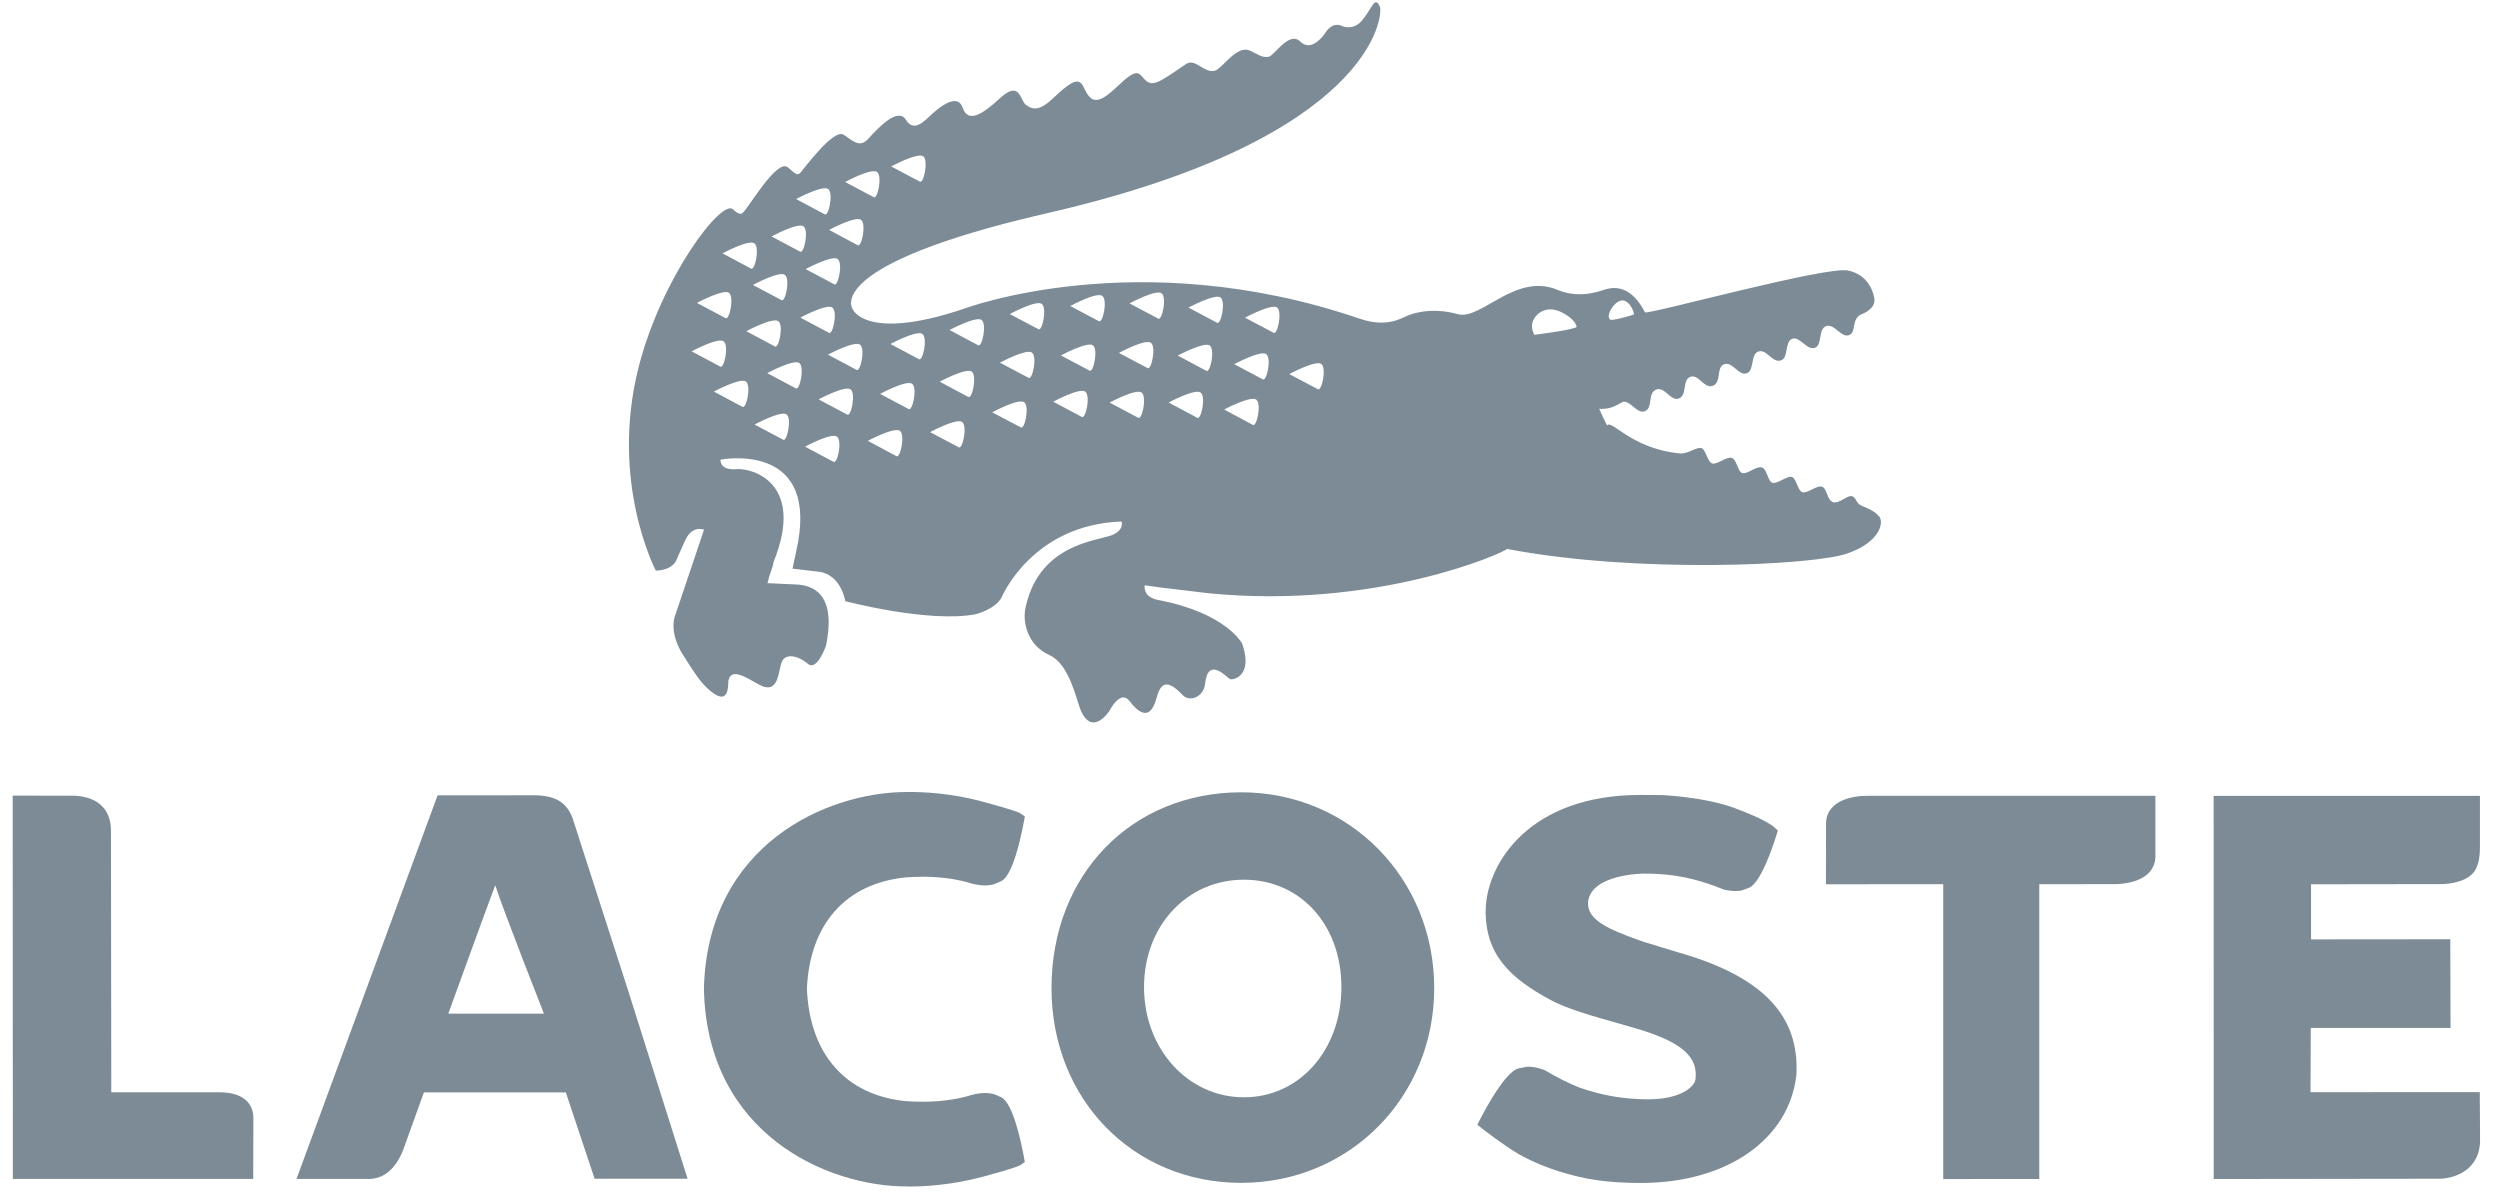
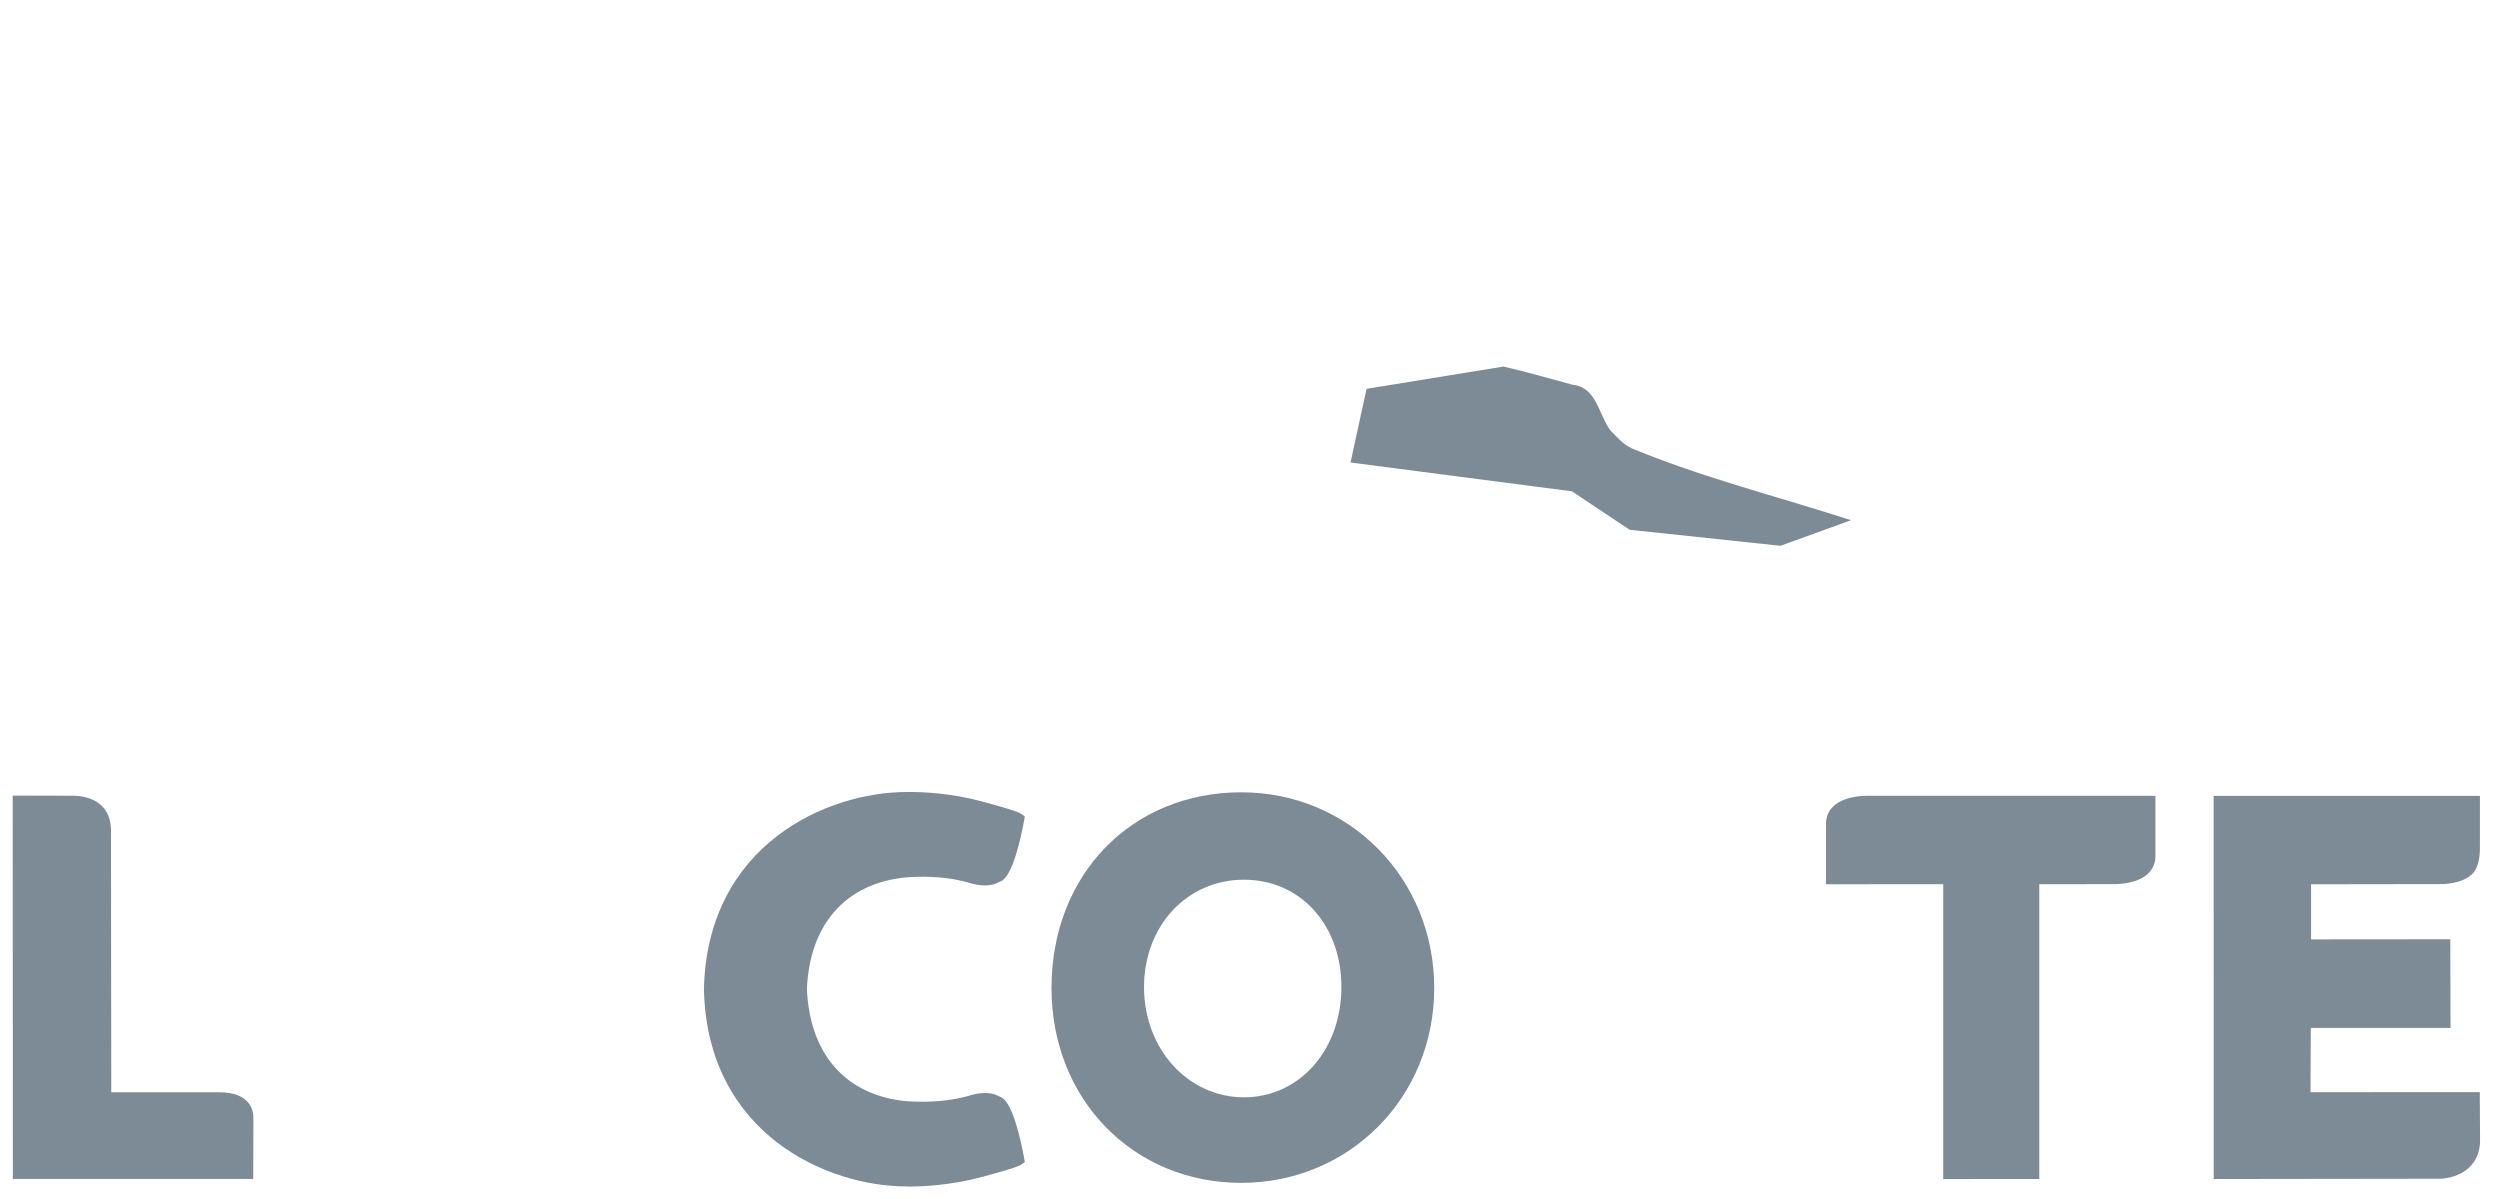
<svg xmlns="http://www.w3.org/2000/svg" width="98" height="47" viewBox="0 0 98 47" fill="none">
  <path fill-rule="evenodd" clip-rule="evenodd" d="M63.129 16.874C62.669 16.263 62.59 15.181 61.657 15.085C60.752 14.841 59.851 14.581 58.937 14.369C57.148 14.66 55.359 14.951 53.57 15.242C53.361 16.205 53.151 17.167 52.941 18.13C55.834 18.507 58.727 18.884 61.62 19.26C62.374 19.763 63.129 20.265 63.883 20.767C65.854 20.977 67.824 21.186 69.795 21.395C70.717 21.06 71.639 20.726 72.562 20.391C69.694 19.467 66.757 18.73 63.97 17.579C63.627 17.422 63.39 17.134 63.129 16.874Z" fill="#7C8B96" />
-   <path d="M73.679 20.266C73.485 20.014 73.173 19.913 72.957 19.816C72.745 19.716 72.776 19.511 72.599 19.451C72.418 19.393 72.102 19.761 71.856 19.684C71.61 19.604 71.628 19.146 71.423 19.078C71.213 19.012 70.848 19.356 70.657 19.295C70.465 19.239 70.428 18.758 70.242 18.696C70.059 18.641 69.669 18.983 69.479 18.924C69.288 18.86 69.276 18.391 69.064 18.322C68.853 18.257 68.482 18.607 68.298 18.544C68.108 18.485 68.09 18.018 67.887 17.95C67.683 17.885 67.308 18.228 67.119 18.166C66.925 18.104 66.872 17.623 66.695 17.565C66.514 17.51 66.161 17.794 65.874 17.777C63.881 17.592 63.118 16.34 62.983 16.71C62.849 17.073 63.398 17.956 64.087 18.254C64.637 18.493 70.573 20.133 70.729 20.207C70.881 20.282 71.256 20.448 71.122 20.664C70.915 20.941 70.336 20.667 70.188 20.545C70.039 20.421 70.073 20.376 69.933 20.339C69.615 20.263 69.438 20.842 69.102 20.765C68.796 20.696 68.817 20.082 68.506 20.01C68.163 19.927 68.007 20.509 67.681 20.433C67.41 20.372 67.373 19.747 67.082 19.677C66.748 19.596 66.596 20.18 66.249 20.099C65.949 20.029 65.966 19.419 65.653 19.343C65.34 19.27 65.122 19.835 64.827 19.769C64.531 19.7 64.488 19.076 64.225 19.014C63.956 18.954 63.744 19.271 63.382 19.319C63.382 19.319 62.344 19.599 60.702 17.887C59.057 16.178 58.382 15.845 57.446 16.542C55.917 17.678 54.968 16.927 54.691 16.589C54.359 16.201 54.707 15.845 54.707 15.845C54.707 15.845 55.192 16.594 55.804 16.607C56.788 16.637 57.531 15.295 59.218 15.271C61.356 15.194 61.914 15.952 62.498 16.013C63.039 16.066 63.22 15.979 63.595 15.761H63.593C63.895 15.654 64.159 16.239 64.477 16.12C64.812 15.994 64.567 15.405 64.928 15.269C65.266 15.148 65.487 15.741 65.81 15.62C66.15 15.496 65.933 14.891 66.26 14.773C66.596 14.651 66.793 15.25 67.142 15.122C67.492 14.997 67.266 14.398 67.585 14.277C67.914 14.157 68.152 14.746 68.475 14.631C68.782 14.522 68.607 13.895 68.925 13.781C69.257 13.662 69.471 14.253 69.823 14.124C70.113 14.023 69.953 13.395 70.254 13.281C70.554 13.169 70.833 13.751 71.146 13.634C71.439 13.526 71.268 12.902 71.58 12.786C71.91 12.667 72.165 13.248 72.477 13.139C72.787 13.028 72.552 12.525 72.955 12.325C72.955 12.325 73.513 12.142 73.478 11.732C73.474 11.664 73.358 10.789 72.439 10.604C71.555 10.426 64.573 12.355 64.482 12.243C63.84 10.976 63.017 11.328 62.891 11.356C62.763 11.389 61.984 11.72 61.12 11.389C59.425 10.623 58.071 12.571 57.143 12.315C56.288 12.075 55.634 12.213 55.275 12.335C54.947 12.448 54.415 12.875 53.287 12.488C44.569 9.516 37.756 12.114 37.756 12.114C33.914 13.396 33.423 12.114 33.423 12.114C33.423 12.114 32.159 10.399 41.06 8.354C53.854 5.419 54.24 0.563 54.089 0.256C53.879 -0.189 53.798 0.335 53.377 0.818C53.023 1.219 52.613 1.021 52.613 1.021C52.21 0.828 51.953 1.287 51.953 1.287C51.953 1.287 51.435 2.09 50.977 1.633C50.537 1.194 49.952 2.185 49.734 2.225C49.473 2.271 49.345 2.144 48.994 1.983C48.469 1.751 47.905 2.707 47.616 2.774C47.173 2.875 46.863 2.254 46.483 2.516C45.346 3.3 45.167 3.409 44.861 3.104C44.635 2.873 44.602 2.623 43.842 3.349C43.196 3.968 42.886 4.084 42.627 3.691C42.36 3.294 42.428 2.754 41.318 3.818C40.788 4.326 40.516 4.336 40.213 4.108C39.984 3.936 39.986 3.118 39.189 3.859C38.467 4.526 37.943 4.818 37.738 4.226C37.512 3.56 36.661 4.348 36.465 4.534C36.261 4.719 35.823 5.21 35.517 4.703C35.21 4.194 34.476 4.954 34.04 5.437C33.703 5.812 33.431 5.522 33.076 5.285C32.672 5.008 31.464 6.693 31.354 6.794C31.244 6.889 31.159 6.794 30.883 6.559C30.457 6.199 29.309 8.2 29.124 8.331C29.124 8.331 29.045 8.503 28.732 8.205C28.287 7.782 25.923 10.889 25.031 14.405C23.889 18.912 25.708 22.367 25.708 22.367C25.708 22.367 26.254 22.384 26.487 22.015L26.841 21.219C27.128 20.555 27.598 20.764 27.598 20.764L26.483 24.077C26.307 24.513 26.414 25.131 26.803 25.714C27.17 26.301 27.423 26.697 27.717 26.97C28.622 27.82 28.53 26.814 28.553 26.688C28.659 26.15 29.257 26.564 29.726 26.822C30.577 27.299 30.483 26.245 30.669 25.902C30.799 25.655 31.218 25.645 31.672 26.024C32.026 26.32 32.377 25.32 32.377 25.32C32.818 23.189 31.782 22.943 31.221 22.912L30.086 22.86C30.086 22.86 30.16 22.535 30.279 22.232L30.329 22.017C31.567 18.937 29.498 18.342 28.879 18.391C28.197 18.452 28.244 18.018 28.244 18.018C28.244 18.018 31.983 17.283 31.286 21.242C31.286 21.242 31.149 21.932 31.066 22.291L32.094 22.411C32.978 22.521 33.135 23.566 33.135 23.566C33.135 23.566 36.387 24.424 38.232 24.081C38.232 24.081 39.056 23.885 39.285 23.372C39.285 23.372 40.48 20.562 43.967 20.443C43.967 20.443 44.09 20.807 43.533 20.997C42.865 21.221 40.639 21.398 40.176 23.951V23.961C40.126 24.38 40.238 25.272 41.148 25.686C41.924 26.035 42.197 27.445 42.358 27.825C42.81 28.906 43.486 27.873 43.486 27.873C43.486 27.873 43.914 27.001 44.282 27.485C44.903 28.301 45.191 27.89 45.333 27.37C45.487 26.809 45.712 26.564 46.362 27.246C46.64 27.543 47.185 27.314 47.239 26.807C47.354 25.692 48.109 26.579 48.217 26.622C48.346 26.671 49.136 26.493 48.694 25.235C48.694 25.235 48.097 24.037 45.404 23.52C44.772 23.4 44.873 22.943 44.873 22.943L45.466 23.026C45.643 23.055 47.209 23.229 47.375 23.255C53.944 23.902 58.929 21.677 59.079 21.519C64.181 22.495 71.12 22.162 72.422 21.694C73.732 21.233 73.829 20.47 73.679 20.266ZM63.143 12.135C63.249 11.964 63.35 11.867 63.443 11.82C63.839 11.595 64.092 12.299 64.043 12.325C64.041 12.326 64.032 12.329 64.028 12.331C64.028 12.331 64.028 12.334 64.027 12.335C63.965 12.365 63.201 12.581 63.125 12.532C62.974 12.427 63.143 12.135 63.143 12.135ZM60.242 12.358C60.242 12.358 60.34 12.234 60.531 12.171C60.719 12.102 61.004 12.091 61.381 12.333C61.814 12.608 61.803 12.823 61.803 12.823C61.789 12.83 61.77 12.837 61.748 12.845C61.434 12.966 60.145 13.124 60.145 13.124C59.894 12.663 60.242 12.358 60.242 12.358ZM36.192 6.128C36.408 6.295 36.201 7.255 36.046 7.113L34.933 6.525C34.933 6.525 35.97 5.966 36.192 6.128ZM34.381 6.741C34.6 6.904 34.395 7.866 34.239 7.723L33.129 7.134C33.129 7.134 34.161 6.574 34.381 6.741ZM33.754 8.619C33.974 8.783 33.768 9.747 33.611 9.607L32.499 9.011C32.499 9.011 33.533 8.456 33.754 8.619ZM32.694 11.14L31.581 10.549C31.581 10.549 32.617 9.989 32.836 10.154C33.059 10.318 32.846 11.281 32.694 11.14ZM32.485 13.041L31.375 12.45C31.375 12.45 32.408 11.893 32.628 12.054C32.848 12.217 32.643 13.176 32.485 13.041ZM32.465 7.41C32.685 7.574 32.477 8.532 32.322 8.396L31.207 7.803C31.207 7.803 32.245 7.244 32.465 7.41ZM31.499 8.874C31.717 9.038 31.51 9.996 31.357 9.86L30.244 9.269C30.244 9.269 31.279 8.708 31.499 8.874ZM29.514 11.171C29.514 11.171 30.551 10.608 30.768 10.775C30.99 10.938 30.781 11.898 30.626 11.759L29.514 11.171ZM30.366 13.576L29.256 12.983C29.256 12.983 30.292 12.427 30.51 12.591C30.731 12.754 30.524 13.714 30.366 13.576ZM29.575 9.541C29.794 9.701 29.587 10.663 29.431 10.524L28.323 9.931C28.323 9.931 29.353 9.375 29.575 9.541ZM28.574 11.477C28.795 11.64 28.588 12.606 28.429 12.464L27.32 11.874C27.32 11.874 28.355 11.319 28.574 11.477ZM27.113 13.772C27.113 13.772 28.147 13.216 28.367 13.38C28.589 13.542 28.377 14.505 28.225 14.365L27.113 13.772ZM29.096 15.942L27.985 15.351C27.985 15.351 29.021 14.791 29.241 14.955C29.461 15.12 29.251 16.079 29.096 15.942ZM30.69 17.231L29.579 16.642C29.579 16.642 30.615 16.082 30.834 16.245C31.052 16.406 30.842 17.373 30.69 17.231ZM31.188 15.219L30.076 14.626C30.076 14.626 31.112 14.07 31.332 14.229C31.552 14.393 31.343 15.354 31.188 15.219ZM32.666 18.099L31.557 17.509C31.557 17.509 32.587 16.95 32.809 17.114C33.028 17.279 32.824 18.235 32.666 18.099ZM33.2 16.246L32.09 15.655C32.09 15.655 33.123 15.1 33.342 15.264C33.562 15.425 33.357 16.387 33.2 16.246ZM33.568 14.494L32.457 13.902C32.457 13.902 33.491 13.347 33.713 13.51C33.933 13.675 33.723 14.632 33.568 14.494ZM35.13 17.875L34.019 17.281C34.019 17.281 35.053 16.727 35.275 16.887C35.497 17.051 35.287 18.015 35.13 17.875ZM35.611 16.03L34.501 15.441C34.501 15.441 35.536 14.879 35.756 15.045C35.973 15.204 35.764 16.168 35.611 16.03ZM36.014 14.075L34.903 13.484C34.903 13.484 35.937 12.93 36.159 13.091C36.377 13.255 36.169 14.214 36.014 14.075ZM37.574 17.529L36.46 16.939C36.46 16.939 37.495 16.379 37.718 16.542C37.935 16.71 37.725 17.671 37.574 17.529ZM37.947 15.555L36.837 14.962C36.837 14.962 37.873 14.405 38.092 14.566C38.312 14.732 38.103 15.689 37.947 15.555ZM38.334 13.528L37.224 12.937C37.224 12.937 38.258 12.38 38.479 12.542C38.698 12.71 38.49 13.668 38.334 13.528ZM40.007 16.749L38.895 16.163C38.895 16.163 39.93 15.604 40.147 15.767C40.37 15.93 40.162 16.889 40.007 16.749ZM40.31 14.805L39.197 14.217C39.197 14.217 40.232 13.659 40.45 13.82C40.676 13.985 40.464 14.949 40.31 14.805ZM40.696 12.899L39.582 12.311C39.582 12.311 40.619 11.75 40.837 11.912C41.057 12.078 40.849 13.041 40.696 12.899ZM42.398 16.338L41.287 15.746C41.287 15.746 42.319 15.187 42.541 15.351C42.764 15.516 42.554 16.474 42.398 16.338ZM42.701 14.523L41.589 13.934C41.589 13.934 42.626 13.371 42.844 13.538C43.063 13.697 42.856 14.663 42.701 14.523ZM43.067 12.586L41.954 11.996C41.954 11.996 42.989 11.432 43.211 11.6C43.431 11.765 43.225 12.723 43.067 12.586ZM44.607 16.372L43.498 15.781C43.498 15.781 44.532 15.221 44.752 15.388C44.972 15.55 44.763 16.51 44.607 16.372ZM44.974 14.423L43.86 13.834C43.86 13.834 44.897 13.271 45.118 13.438C45.336 13.603 45.127 14.562 44.974 14.423ZM45.39 12.483L44.278 11.893C44.278 11.893 45.314 11.331 45.534 11.498C45.756 11.661 45.546 12.623 45.39 12.483ZM46.923 16.372L45.811 15.779C45.811 15.779 46.845 15.221 47.065 15.388C47.285 15.55 47.08 16.51 46.923 16.372ZM47.279 14.531L46.169 13.938C46.169 13.938 47.202 13.385 47.422 13.543C47.643 13.708 47.435 14.671 47.279 14.531ZM47.7 12.647L46.591 12.057C46.591 12.057 47.625 11.5 47.846 11.661C48.063 11.824 47.855 12.786 47.7 12.647ZM49.1 16.65L47.988 16.053C47.988 16.053 49.024 15.5 49.244 15.665C49.466 15.825 49.258 16.788 49.1 16.65ZM49.493 14.865L48.382 14.276C48.382 14.276 49.419 13.718 49.637 13.881C49.859 14.048 49.645 15.006 49.493 14.865ZM49.918 13.041L48.804 12.453C48.804 12.453 49.84 11.894 50.061 12.054C50.28 12.217 50.069 13.176 49.918 13.041ZM51.65 15.25L50.54 14.665C50.54 14.665 51.574 14.105 51.796 14.266C52.014 14.431 51.806 15.391 51.65 15.25Z" fill="#7C8B96" />
-   <path d="M22.444 32.067C22.212 31.452 21.771 31.187 20.963 31.175C20.89 31.173 17.153 31.178 17.153 31.178L11.623 46.214C11.623 46.214 14.313 46.214 14.315 46.214C14.547 46.23 14.763 46.194 14.957 46.107C15.48 45.868 15.737 45.262 15.812 45.055C15.812 45.06 16.564 42.961 16.616 42.823C17.001 42.823 21.884 42.821 22.18 42.821C22.296 43.175 23.31 46.207 23.31 46.207H26.953L24.642 38.89L22.444 32.067ZM21.322 39.735C20.769 39.735 17.791 39.736 17.573 39.736C17.977 38.631 18.984 35.834 19.414 34.702C19.785 35.844 21.312 39.698 21.322 39.735Z" fill="#7C8B96" />
  <path d="M48.656 31.058H48.654C44.344 31.064 41.219 34.294 41.219 38.734C41.219 43.086 44.414 46.368 48.656 46.368C52.896 46.368 56.221 43.017 56.221 38.734C56.221 34.429 52.896 31.058 48.656 31.058ZM48.764 43.014C46.567 43.014 44.846 41.117 44.846 38.694C44.846 36.293 46.53 34.484 48.761 34.484C50.977 34.484 52.583 36.253 52.583 38.694C52.583 41.158 50.94 43.014 48.764 43.014Z" fill="#7C8B96" />
-   <path d="M65.969 37.386L65.827 37.345C65.831 37.347 64.426 36.92 64.422 36.916L64.212 36.842C63.065 36.427 62.25 36.08 62.25 35.413C62.25 35.397 62.25 35.379 62.25 35.364C62.364 34.257 64.423 34.245 64.443 34.245C65.578 34.245 66.451 34.418 67.556 34.862L67.58 34.87L67.628 34.884C67.883 34.936 68.106 34.943 68.287 34.903L68.594 34.787C69.033 34.546 69.47 33.268 69.638 32.729L69.692 32.557L69.556 32.433C69.504 32.382 69.181 32.117 68.01 31.681C66.819 31.235 65.131 31.166 65.131 31.166L64.299 31.162C59.952 31.162 58.292 33.841 58.239 35.64C58.203 37.432 59.225 38.355 60.77 39.193C61.416 39.55 62.596 39.879 63.452 40.118C63.447 40.114 64.338 40.377 64.338 40.377C65.957 40.885 66.576 41.45 66.461 42.325C66.409 42.614 65.862 43.093 64.619 43.093C63.673 43.093 62.818 42.947 61.928 42.638C61.5 42.468 61.058 42.249 60.591 41.972L60.569 41.958L60.521 41.937C60.263 41.841 60.031 41.801 59.832 41.818L59.49 41.891C58.991 42.078 58.297 43.343 58.019 43.878L57.91 44.089L58.099 44.239C58.132 44.261 58.905 44.874 59.561 45.258C60.334 45.685 61.201 45.995 62.225 46.202C62.638 46.277 63.294 46.372 64.322 46.372C67.69 46.372 70.138 44.668 70.419 42.131C70.541 39.829 69.127 38.327 65.969 37.386Z" fill="#7C8B96" />
  <path d="M73.174 31.196C73.034 31.194 72.299 31.209 71.877 31.599C71.682 31.777 71.58 32.016 71.58 32.284L71.578 34.663C71.578 34.663 75.642 34.66 76.175 34.66C76.175 35.219 76.175 46.219 76.175 46.219L79.94 46.216C79.94 46.216 79.94 35.218 79.94 34.66C80.442 34.659 82.898 34.659 82.898 34.659C83.037 34.659 83.771 34.643 84.195 34.255C84.387 34.073 84.492 33.84 84.492 33.567V31.196H73.174Z" fill="#7C8B96" />
  <path d="M8.588 42.817C8.588 42.817 5.427 42.817 4.362 42.817C4.362 42.262 4.35 32.568 4.35 32.568C4.35 32.143 4.222 31.805 3.966 31.569C3.556 31.185 2.947 31.187 2.719 31.192L0.498 31.187L0.504 46.213H9.926L9.933 43.825C9.933 43.52 9.803 42.817 8.588 42.817Z" fill="#7C8B96" />
  <path d="M35.529 34.391C36.443 34.33 37.211 34.391 37.936 34.589C38.325 34.718 38.677 34.744 38.974 34.66C38.975 34.66 39.275 34.527 39.275 34.527C39.697 34.268 39.998 32.947 40.141 32.186L40.173 32.007L40.02 31.897C39.981 31.869 39.862 31.785 38.497 31.418C37.254 31.083 36.148 31.042 35.603 31.046L35.543 31.047C32.425 31.047 27.729 33.102 27.594 38.761V38.794C27.729 44.455 32.425 46.509 35.545 46.509L35.603 46.512C36.148 46.514 37.252 46.469 38.497 46.136C39.862 45.771 39.981 45.687 40.021 45.658L40.174 45.55L40.141 45.371C39.998 44.605 39.697 43.287 39.275 43.026V43.024L38.976 42.893C38.677 42.811 38.325 42.838 37.93 42.97C37.209 43.163 36.441 43.226 35.518 43.166C33.157 42.935 31.738 41.33 31.631 38.764C31.738 36.224 33.157 34.619 35.529 34.391Z" fill="#7C8B96" />
  <path d="M95.649 46.206C96.231 46.194 97.219 45.851 97.219 44.697L97.207 42.811L90.572 42.814C90.572 42.814 90.583 40.653 90.583 40.295C91.128 40.295 96.061 40.295 96.061 40.295L96.051 36.819C96.051 36.819 91.135 36.824 90.593 36.824C90.591 36.413 90.593 35.077 90.593 34.664C91.135 34.664 95.621 34.657 95.621 34.657C95.759 34.66 96.51 34.66 96.916 34.255C97.2 33.971 97.213 33.454 97.213 33.184V31.199H86.775L86.777 46.218L95.649 46.206Z" fill="#7C8B96" />
</svg>